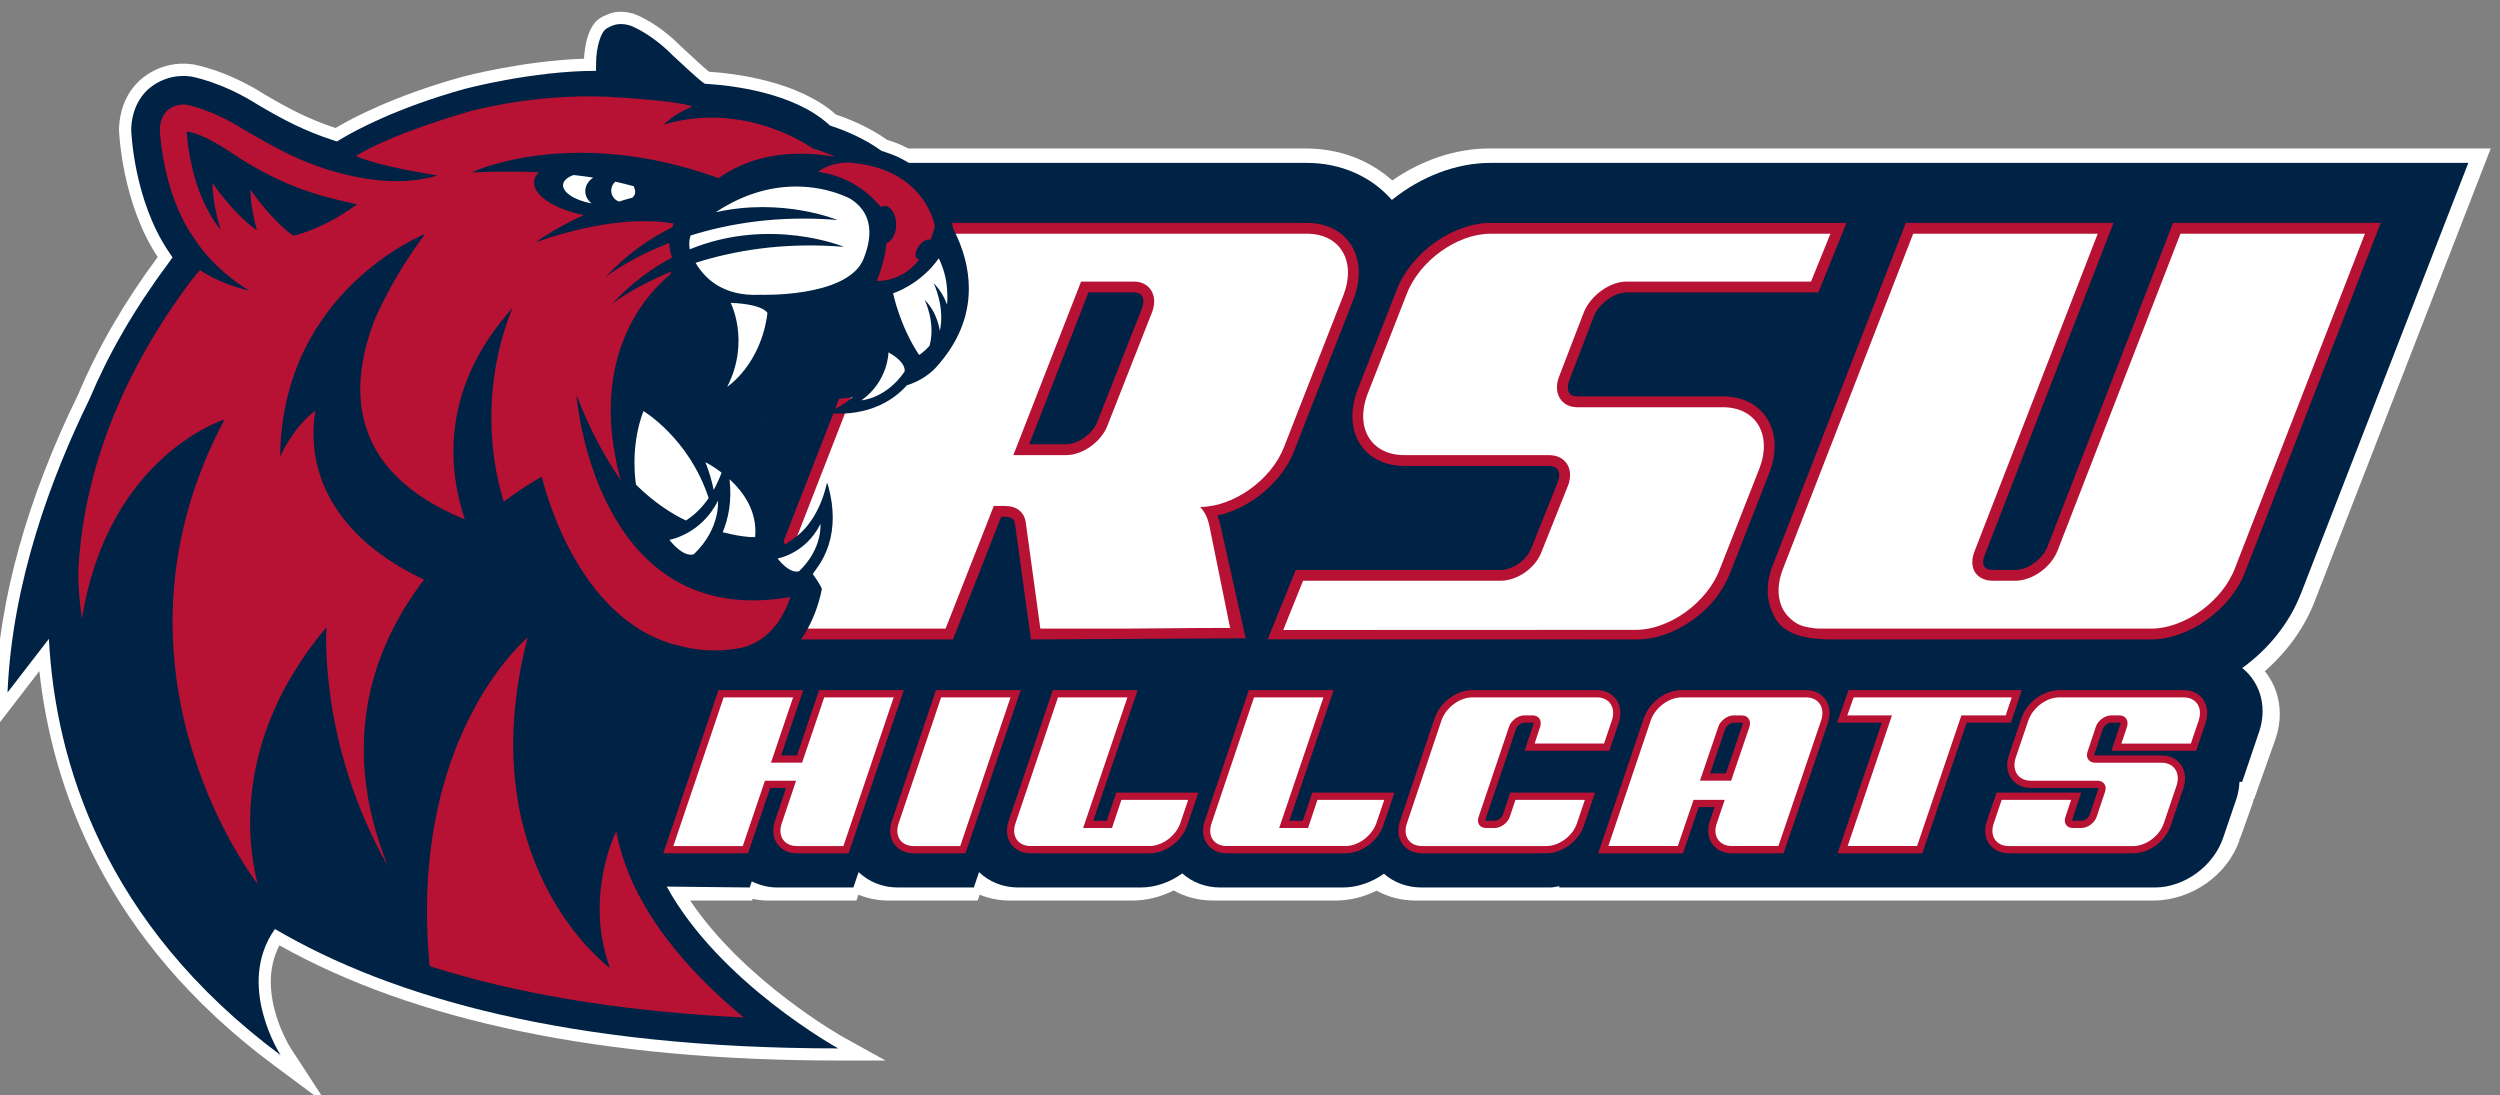
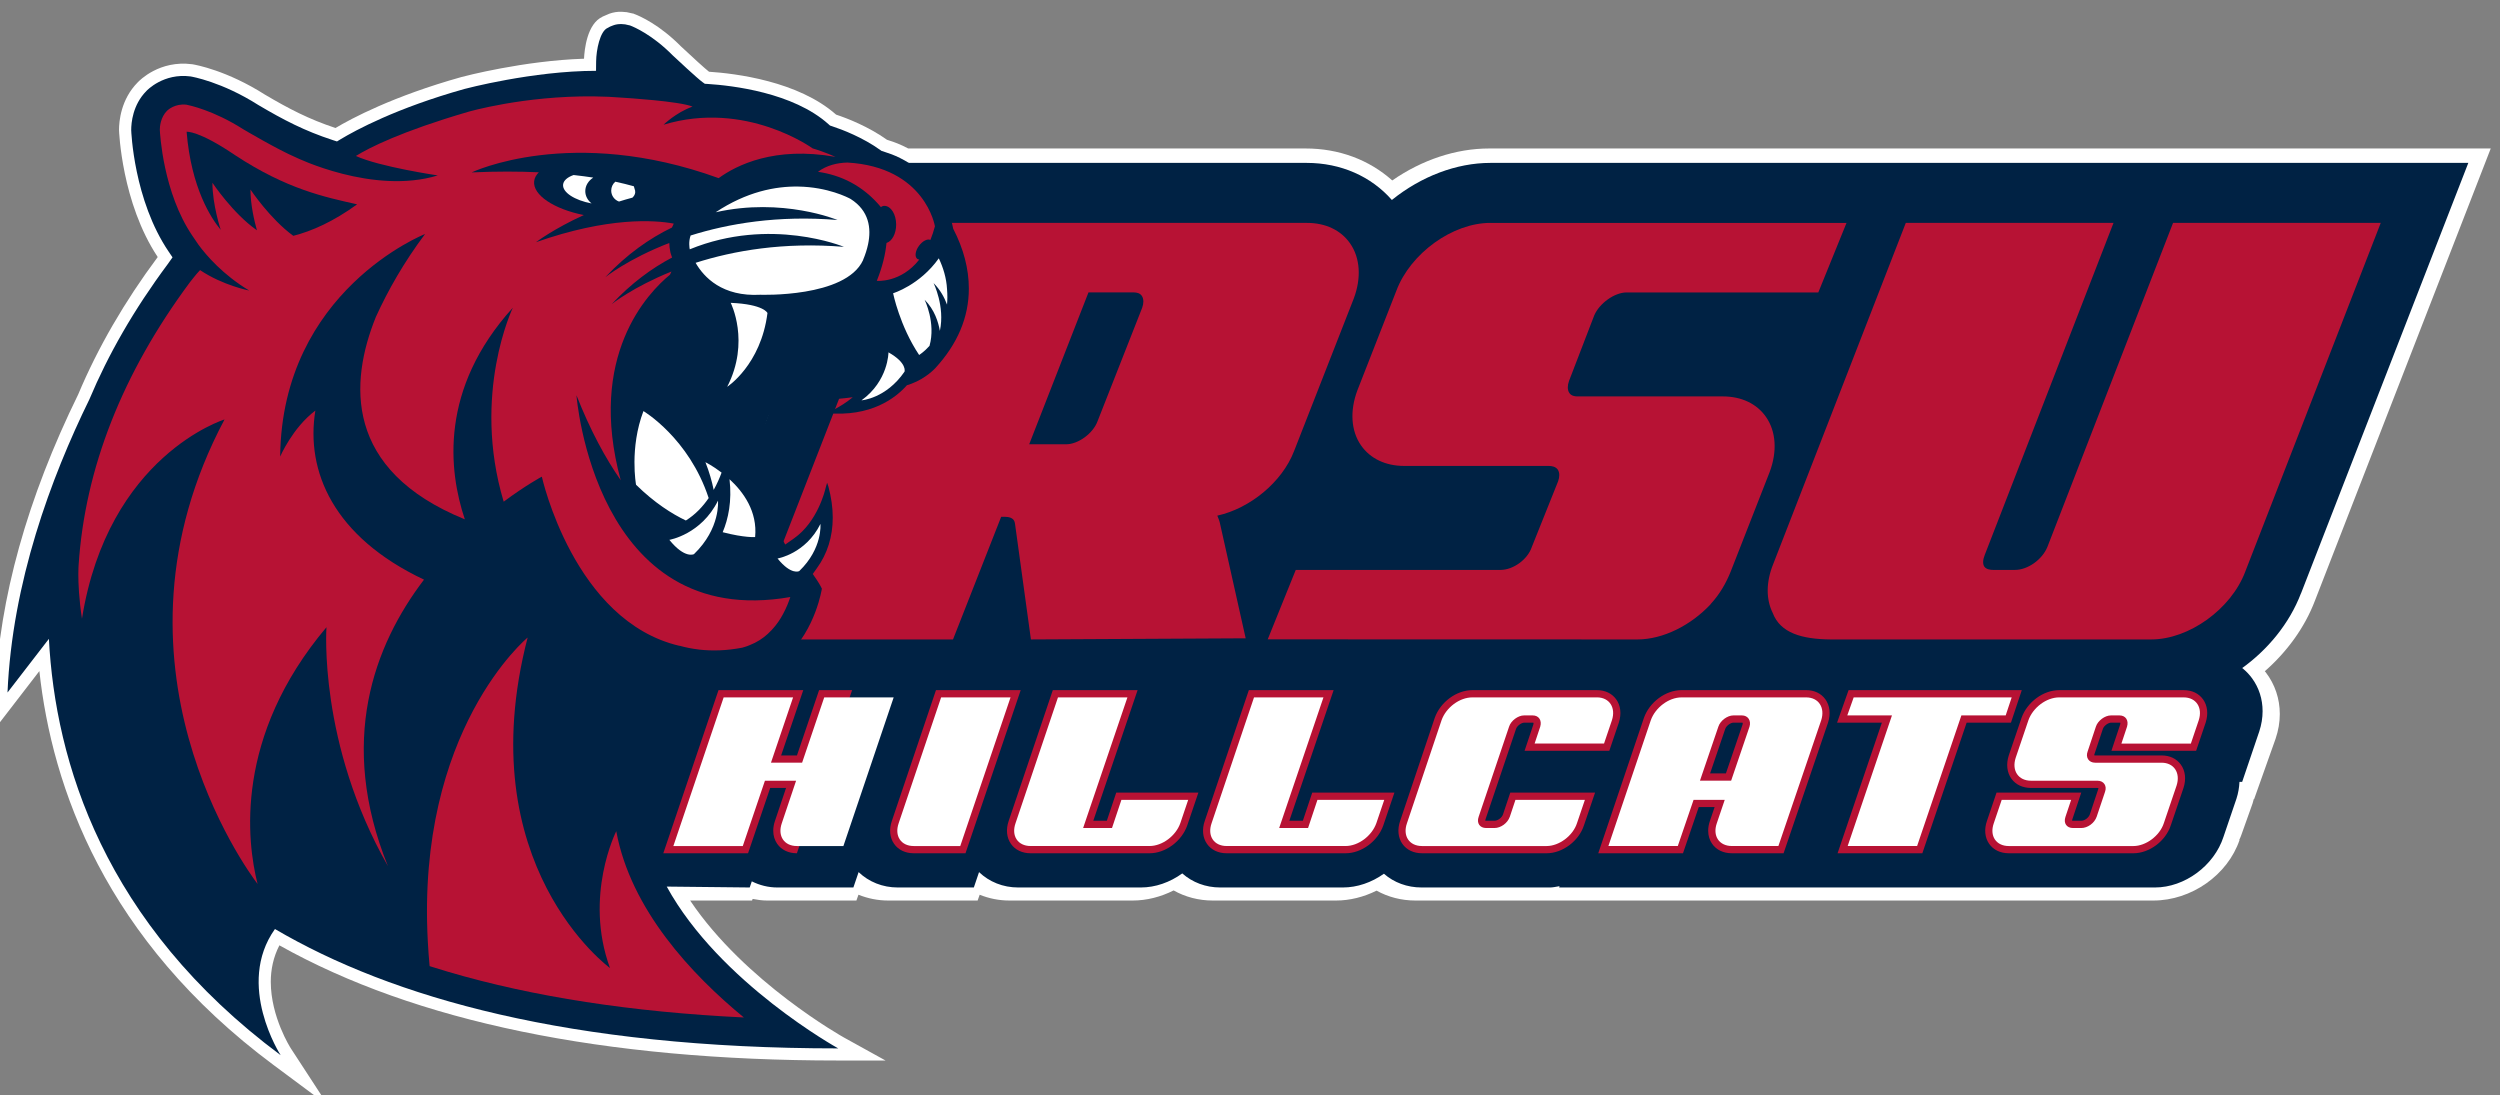
<svg xmlns="http://www.w3.org/2000/svg" clip-rule="evenodd" fill-rule="evenodd" stroke-linejoin="round" stroke-miterlimit="1.414" viewBox="1.389 1.683 5 2.19">
  <rect x="1.389" y="1.683" width="5" height="2.19" fill="#808080" stroke="none" />
  <g fill-rule="nonzero" transform="matrix(.026 0 0 -.026 -9.174 21.745)">
    <path d="m453.128 770.558-.023-.009s.013.005.027.01c-.002-.001-.003-.001-.004-.001m23.003-10.363c-.596.317-1.111.504-1.432.602-.002.001-.101.034-.199.066-1.454 1.031-3.059 1.651-3.916 1.935-2.91 2.58-7.759 3.167-9.774 3.299-.289.222-1.308 1.151-2.16 1.951l.026-.026c-1.668 1.693-3.169 2.348-3.589 2.508l.029-.015-.135.059h-.025l-.115.026.061-.015-.419.093c-.008.001-.401.032-.401.032-.317.01-.638-.04-.935-.147-.032-.014-.563-.242-.563-.242l.027.005-.016-.009s.006.004.011.006c-.008-.006-.042-.027-.042-.027s.035.02.062.035c-1.208-.53-1.401-2.569-1.432-3.232-4.651-.15-9.223-1.354-9.428-1.409-5.271-1.476-8.485-3.202-9.689-3.921-2.039.673-3.599 1.485-5.44 2.574l.026-.016c-2.938 1.87-5.327 2.301-5.59 2.344l-.03.004c-2.497.325-4.031-1.234-4.187-1.401-1.292-1.31-1.432-2.994-1.432-3.657.002-.084.199-5.593 2.977-9.774-2.554-3.429-4.618-6.994-6.122-10.579l.023.05c-3.94-8.031-6.09-15.743-6.393-22.922l-.124-2.957s2.664 3.457 3.512 4.559c.969-8.906 5.034-20.651 18-30.292l4.21-3.131-2.87 4.407c-.022.033-1.539 2.407-1.539 5.114 0 .924.189 1.885.662 2.806 10.469-5.874 24.917-8.86 42.988-8.86h3.639l-3.185 1.761c-.092.05-7.641 4.28-11.846 10.545h4.764s.033.094.044.124c.362-.069.727-.124 1.098-.124h6.884s.08.224.159.447c.711-.286 1.482-.447 2.282-.447h6.884l.158.446c.711-.286 1.481-.446 2.282-.446h9.491c1.066 0 2.152.275 3.147.777.89-.504 1.925-.777 3.005-.777h9.49c1.053 0 2.129.269 3.116.761.883-.494 1.912-.761 2.981-.761h56.769c2.929 0 5.718 1.962 6.634 4.664 0 0-.03-.014-.03-.015.084.172.144.332.18.436l.847 2.376c.039.112.059.225.09.338h.032l1.647 4.635c.219.643.328 1.282.328 1.913 0 1.172-.371 2.279-1.075 3.2l-.078.091c1.696 1.484 3.062 3.346 3.851 5.414.006 0 12.872 33.106 12.872 33.106l.657 1.692h-1.815-75.23c-2.547 0-5.157-.868-7.455-2.459-1.779 1.591-4.102 2.46-6.662 2.459z" fill="#fff" />
    <path d="m531.827 717.788c2.604 0 5.322 1.038 7.573 2.852 1.594-1.818 3.93-2.853 6.542-2.852l9.384.031h16.416c4.809 0 9.748 3.502 11.524 8.153l.004-.003 12.87 33.116h-1.096-74.135c-2.604 0-5.322-1.038-7.573-2.852-1.594 1.818-3.93 2.852-6.542 2.852h-33.866l-16.081-41.266z" fill="#024" />
    <g transform="matrix(.8 0 0 -.8 405.558 771.396)">
      <path d="m88.16 21.158-15.609 40.053h19.973l4.632-11.793h.344c.9 0 .962.469.994.723 0 .006 1.522 11.07 1.522 11.07l20.65-.11-2.487-11.117c-.058-.252-.159-.452-.242-.677 3.126-.691 6.225-3.202 7.383-6.209l.002-.006 5.738-14.664c.743-1.98.614-3.902-.346-5.287-.886-1.28-2.362-1.983-4.158-1.983h-37.686-.711zm56.034 0c-3.636 0-7.69 2.926-9.039 6.523.005-.013-3.748 9.577-3.748 9.577-.741 1.98-.613 3.902.346 5.287.887 1.278 2.364 1.982 4.16 1.982h13.904c.279 0 .651.061.854.35.098.141.148.323.148.531 0 .182-.037.386-.113.598-.002.001-2.53 6.322-2.53 6.322l-.008.023c-.407 1.18-1.781 2.174-3 2.174h-19.687l-2.696 6.676 35.539.01c2.483 0 5.16-1.366 7.039-3.377l.055-.076c.825-.899 1.429-1.947 1.873-3.047.004-.01 3.758-9.6 3.758-9.6.743-1.98.614-3.902-.346-5.287-.885-1.279-2.362-1.982-4.158-1.982h-14c-.24 0-.567-.057-.754-.325-.101-.145-.152-.334-.152-.55 0-.188.039-.395.115-.606l2.426-6.308c.496-1.162 1.953-2.209 3.107-2.209h18.439l2.713-6.686h-1.547-32.699zm39.945 0-12.742 32.787c-.702 1.736-.714 3.394-.049 4.73.729 1.919 2.8 2.507 5.537 2.536h30.852c3.634 0 7.686-2.92 9.039-6.512l.004-.012 13.027-33.529h-1.521-18.449l-12.082 31.156c-.49 1.214-1.889 2.211-3.111 2.211h-2.108c-.237 0-.661-.041-.849-.32-.163-.241-.147-.651.044-1.123.006-.014 12.381-31.924 12.381-31.924h-19.972zm-78.59 6.686h4.372c.241 0 .566.054.753.322.102.145.153.336.153.553 0 .187-.037.392-.114.603-.001 0-4.29 10.906-4.29 10.906-.428 1.173-1.861 2.217-3.016 2.217h-3.557c.889-2.274 5.265-13.488 5.7-14.602z" fill="#b71234" />
-       <path d="m88.871 22.199-14.795 37.971h17.736l4.634-11.795h1.053c1.151 0 1.89.576 2.027 1.631l1.395 10.164h8.123c1.255 0 6.5-.069 10.123-.069l-2.01-9.904c-.156-.671-.414-1.246-.867-1.726 3.163 0 6.842-2.587 8.058-5.752l5.74-14.672c1.223-3.259-.371-5.848-3.535-5.848h-37.684zm55.323 0c-3.164 0-6.842 2.589-8.064 5.848l-3.752 9.59c-1.223 3.261.37 5.849 3.535 5.849h13.904c1.63 0 2.424 1.342 1.865 2.877l-2.529 6.328c-.564 1.63-2.354 2.877-3.984 2.877h-18.986l-1.907 4.735 33.916-.014c3.164 0 6.844-2.59 8.067-5.85l3.82-9.707c1.222-3.258-.37-5.849-3.533-5.849h-14c-1.534 0-2.329-1.343-1.772-2.877l2.436-6.328c.654-1.534 2.447-2.877 4.078-2.877h17.738l1.867-4.602zm40.656 0-12.482 32.123c-.831 2.052-.503 3.836.666 4.879.526.5 1.093.74 1.66.826.093.046.345.035.438.084.246.035.5.059.771.059h31.834c3.165 0 6.845-2.589 8.066-5.848l12.482-32.123h-17.737l-11.824 30.492c-.658 1.63-2.45 2.877-4.079 2.877h-2.111c-1.63 0-2.428-1.247-1.769-2.877l11.826-30.492h-17.74zm-80.012 4.602h5.082c1.535 0 2.329 1.343 1.77 2.877l-4.299 10.932c-.559 1.535-2.354 2.877-3.984 2.877h-5.08z" fill="#fff" />
      <path d="m60.648 2.041c-.3-.008-.557.035-.78.117-.252.082-.41.172-.425.182l-.059.037-.076.037c-.726.314-1.085 2.105-1.098 3.217l-.01.904c-6.106 0-12.639 1.741-12.639 1.741-6.566 1.838-10.516 3.993-11.909 4.831l-.361.219-.406-.131c-2.706-.884-4.734-1.941-7.133-3.359-3.549-2.259-6.427-2.742-6.547-2.762-2.596-.337-4.176 1.333-4.242 1.404-1.316 1.332-1.457 3.069-1.457 3.754.001.044.225 6.735 3.619 11.715l.354.524-.461.65c-3.282 4.408-5.75 8.753-7.535 13.006-3.703 7.555-7.425 17.618-7.871 28.186l3.979-5.16c.616 11.78 5.247 27.363 22.285 40.032-.008 0-4.369-6.764-.549-12.131 11.245 6.602 28.303 11.479 54.161 11.479 0 0-11.402-6.295-16.49-15.559l7.979.086s.126-.366.201-.589c.749.372 1.578.589 2.457.589h7.311s.419-1.233.502-1.478c.985.937 2.3 1.478 3.767 1.478h7.313s.417-1.232.5-1.478c.982.937 2.299 1.478 3.769 1.478h11.787c1.397 0 2.795-.491 3.986-1.353.968.862 2.246 1.353 3.655 1.353h11.787c1.381 0 2.763-.479 3.947-1.322.967.848 2.234 1.322 3.625 1.322h12.35c.304 0 .609-.08.914-.127-.006.02-.043.127-.043.127h57.287c2.861 0 5.699-2.095 6.597-4.877-.004.012 1.246-3.664 1.246-3.664.177-.545.262-1.08.289-1.611h.258l1.649-4.865c.211-.65.316-1.298.316-1.936 0-1.158-.348-2.248-1.004-3.15-1-1.373-2.589-2.16-4.369-2.16h-49.77c-1.597 0-3.176.626-4.445 1.705-.826-.886-1.921-1.468-3.156-1.643l-9.045-.062h-4.09c-1.442 0-2.867.518-4.049 1.388l-1.863-.041-5.941-.002.42-1.345h-54.568c2.763-2.578 3.35-6.469 3.35-6.469-.162-.345-.408-.728-.506-.869l-.372-.544.387-.539c1.02-1.403 1.535-3.046 1.535-4.889 0-.94-.138-1.932-.41-2.951-.024-.095-.075-.241-.131-.395-.039.143-.078.289-.125.436-.086.386-.81 3.333-3.063 4.918l-.838.59-.504-.896c-4.07-7.252-.623-12.426-.475-12.645l.311-.453s3.121.361 7.16-.168c-1.26 1.039-2.533 1.521-2.533 1.521 4.284.41 6.667-1.462 7.742-2.677.144-.046.288-.095.432-.145 1.395-.515 2.278-1.478 2.287-1.488 2.15-2.334 3.234-4.904 3.234-7.656 0-1.895-.504-3.833-1.502-5.758-1.069-5.337-5.251-6.978-6.49-7.353-.13-.045-.263-.09-.4-.131l-.092-.065c-1.726-1.24-3.675-1.982-4.684-2.314l-.183-.061-.147-.131c-3.392-3.044-9.259-3.718-11.621-3.868l-.266-.015-.218-.155c-.494-.355-2.482-2.21-2.873-2.578-1.969-1.995-3.735-2.734-4.07-2.863-.011-.004-.022-.006-.033-.01-.014-.006-.022-.01-.022-.01-.03-.007-.056-.01-.088-.017-.125-.036-.245-.065-.363-.082h-.004c-.116-.016-.228-.026-.334-.027z" fill="#024" />
      <path d="m57.959 8.994c-6.729-.067-12.043 1.481-12.043 1.481-6.456 1.889-9.524 3.454-10.809 4.248 2.284 1.046 7.875 1.871 7.875 1.871-6.214 1.901-13.657-1.736-13.648-1.736-1.749-.743-5.057-2.705-5.057-2.705-2.871-1.828-5.195-2.307-5.459-2.36-1.105-.129-1.792.508-1.867.582-.632.639-.694 1.528-.695 1.826.015.343.315 6.06 3.136 10.201.002.002.271.398.596.875.741 1.004 2.334 2.866 4.865 4.387 0 0-2.537-.493-4.728-1.967-.406.414-.923 1.119-.99 1.188-6.482 8.738-10.079 17.883-10.688 27.189-.002.027-.026.339-.026.888 0 .876.061 2.36.35 4.252 2.509-15.701 13.707-19.156 13.707-19.156-12.458 23.454 2.199 43.378 3.178 44.664-1.03-4.065-2.265-14.149 6.625-24.688 0 0-.812 11.168 5.908 22.971-4.844-11.981-1.34-21.234 3.47-27.545-8.716-4.115-11.395-10.436-10.447-16.256-2.198 1.655-3.384 4.424-3.384 4.424.16-15.968 13.932-21.402 13.932-21.402-2.025 2.706-3.561 5.405-4.729 7.971-2.536 6.276-3.092 14.725 8.553 19.465-1.574-4.691-2.451-12.553 4.617-20.35 0 0-3.988 8.29-.881 18.652 2.141-1.594 3.668-2.406 3.668-2.406s3.067 13.89 13.234 16.267l.01-.009c.587.165 1.202.288 1.847.363l.016.008h.022c1.268.144 2.644.104 4.138-.184l.282-.084.205-.068c.072-.025.14-.058.209-.084.016-.006.031-.011.046-.018.67-.262 1.237-.634 1.717-1.072.001-.003.003-.003.004-.004.135-.122.262-.249.381-.379.46-.487.811-1.014 1.076-1.515.321-.588.548-1.16.705-1.645-18.835 3.281-20.562-19.4-20.562-19.4 1.339 3.393 2.791 6.063 4.256 8.168-3.255-11.962 2.63-18.035 4.735-19.76.051-.112.098-.213.142-.306-3.73 1.507-5.744 3.134-5.744 3.134 1.885-2.008 3.853-3.454 5.805-4.48-.115-.314-.162-.51-.162-.51-.069-.314-.101-.612-.108-.89-3.996 1.551-6.156 3.298-6.156 3.298 2.081-2.22 4.264-3.745 6.416-4.783.053-.135.111-.259.172-.377-1.861-.346-6.293-.654-13.252 1.789 0 0 1.738-1.31 4.605-2.611-2.865-.57-4.928-1.925-4.777-3.258.036-.312.195-.598.447-.853-1.907-.089-4.048-.097-6.455.01 0 0 9.582-4.59 23.748.552 1.713-1.247 5.376-3.091 11.238-2.045-.977-.436-1.832-.707-2.201-.816 0 0-6.423-4.673-14.336-2.275 0 0 1.179-1.165 2.787-1.743-1.247-.521-6.558-.845-6.558-.845-1.01-.084-2.002-.129-2.963-.138zm24.404 6.362c-.917.021-1.986.252-2.823.89 2.181.313 4.307 1.297 6.057 3.399.041-.047.097-.077.162-.098v.002c.006-.003.013-.003.019-.006.044-.012.086-.025.141-.025.013 0 .025.002.037.002.611.032 1.102.825 1.102 1.798 0 .882-.4 1.611-.928 1.768-.105 1.084-.389 2.294-.932 3.643 0 0 2.301.228 4.084-2.045-.068-.006-.136-.025-.191-.065-.272-.2-.2-.764.164-1.259.343-.467.813-.7 1.096-.563.16-.397.309-.831.435-1.31 0 0-.914-5.699-8.423-6.131zm-30.74 45.672s-10.73 8.855-9.594 29.293c.04.754.095 1.52.17 2.303.586.189 1.182.367 1.783.545 8.175 2.405 17.663 3.87 28.43 4.39-5.029-4.132-10.885-10.388-12.268-17.911 0 0-3.143 6.216-.602 13.157 0 0-13.593-9.876-7.919-31.776z" fill="#b71234" />
    </g>
    <path d="m424.338 759.688c-2.804 1.904-3.714 1.792-3.714 1.792.352-4.345 1.906-6.684 2.625-7.544 0 0-.64 1.917-.64 3.621 0 0 1.565-2.359 3.423-3.656-.189.677-.497 1.958-.497 3.136 0 0 1.494-2.249 3.295-3.563 1.418.361 3.069 1.087 4.91 2.423-2.504.564-5.41 1.163-9.402 3.791" fill="#024" />
    <g fill="#b71234">
-       <path d="m475.018 718.528h-5.742s-1.483-4.375-1.702-5.023h-1.218c.364 1.073 1.703 5.023 1.703 5.023h-6.52l-4.246-12.548h6.519s1.483 4.376 1.703 5.024h1.22c-.297-.883-.85-2.528-.85-2.528-.09-.256-.135-.515-.135-.762 0-.374.103-.726.308-1.016.328-.463.865-.718 1.511-.718h3.981l4.246 12.548z" />
+       <path d="m475.018 718.528h-5.742s-1.483-4.375-1.702-5.023h-1.218c.364 1.073 1.703 5.023 1.703 5.023h-6.52l-4.246-12.548h6.519s1.483 4.376 1.703 5.024h1.22c-.297-.883-.85-2.528-.85-2.528-.09-.256-.135-.515-.135-.762 0-.374.103-.726.308-1.016.328-.463.865-.718 1.511-.718l4.246 12.548z" />
      <path d="m484.007 718.528h-5.74l-3.39-10.052c-.23-.647-.168-1.298.172-1.777.328-.464.864-.719 1.51-.719h3.98l4.246 12.548z" />
      <path d="m492.997 718.528h-5.743l-3.39-10.052c-.229-.647-.166-1.298.173-1.777.328-.464.865-.719 1.511-.719h9.152c1.22 0 2.464.917 2.893 2.132l.859 2.535h-6.318s-.551-1.648-.724-2.165h-1.041c.429 1.266 3.407 10.046 3.407 10.046z" />
      <path d="m508.077 718.528h-5.743l-3.388-10.052c-.229-.648-.167-1.299.172-1.778.328-.463.865-.718 1.51-.718h9.153c1.219 0 2.463.916 2.893 2.131l.859 2.536h-6.321s-.548-1.648-.722-2.165h-1.041c.43 1.266 3.407 10.046 3.407 10.046z" />
      <path d="m519.527 718.528c-1.22 0-2.464-.918-2.893-2.133-.003-.009-2.659-7.919-2.659-7.919-.228-.648-.166-1.298.172-1.778.329-.463.866-.718 1.512-.718h9.586c1.219 0 2.479.943 2.867 2.147-.001-.008.605 1.782.605 1.782l.25.738h-6.522l-.561-1.681c-.089-.253-.396-.484-.653-.484h-.636c-.048 0-.071.009-.079.013.006.002.003.038.028.108.002.008 2.341 6.936 2.341 6.936.08.252.424.487.626.487h.665c.043 0 .06-.01.06-.01v-.025c0-.024-.002-.063-.018-.116-.001 0-.673-2.014-.673-2.014h6.517l.733 2.168c.217.668.141 1.32-.206 1.797-.328.453-.853.702-1.477.702z" />
      <path d="m538.977 715.538c.08.254.425.489.627.489h.662c.038 0 .051-.009.051-.009.004-.005.009-.021.009-.049 0-.021-.002-.05-.013-.086 0 0-.934-2.74-1.282-3.762h-1.217c.339.998 1.163 3.417 1.163 3.417m-3.359 2.991c-1.22 0-2.464-.918-2.893-2.134-.002-.007-3.513-10.415-3.513-10.415h6.518s1.005 2.948 1.212 3.551h1.22c-.173-.51-.357-1.052-.357-1.052-.092-.258-.137-.517-.137-.765 0-.375.103-.725.306-1.013.329-.465.866-.721 1.514-.721h3.98l3.42 10.049c.216.67.139 1.322-.209 1.798-.329.453-.853.702-1.475.702z" />
      <path d="m561.017 718.528h-12.549l-.886-2.502h3.446c-.429-1.266-3.407-10.046-3.407-10.046h6.521s3.169 9.344 3.407 10.046h3.409l.833 2.502z" />
      <path d="m564.667 718.528c-1.219 0-2.464-.918-2.895-2.133-.003-.007-.983-2.894-.983-2.894-.214-.666-.138-1.315.207-1.789.332-.456.867-.708 1.506-.708h5.11c.055 0 .075-.013.075-.014-.001-.001.003-.037-.021-.098-.006-.02-.642-1.926-.642-1.926-.089-.253-.396-.484-.653-.484h-.636c-.048 0-.071.007-.08.012.007.003.004.039.029.11.003.008.682 2.043.682 2.043h-6.517l-.734-2.169c-.23-.648-.168-1.299.17-1.778.33-.465.866-.72 1.513-.72h9.586c1.219 0 2.479.943 2.869 2.147-.002-.008.978 2.88.978 2.88.217.667.141 1.319-.206 1.796-.329.453-.853.702-1.477.702h-5.109c-.056 0-.077.014-.077.014.002.001-.001.036.022.097.007.02.642 1.925.642 1.925.079.25.423.485.625.485h.664c.043 0 .06-.01.06-.01v-.025c0-.024-.002-.063-.018-.116-.001 0-.671-2.014-.671-2.014h6.515l.734 2.168c.217.668.141 1.32-.206 1.797-.329.453-.853.702-1.477.702z" />
    </g>
    <path d="m56.041 16.555c-.584.205-.963.522-1.008.912-.083.75 1.106 1.516 2.738 1.821-.372-.3-.605-.719-.605-1.184 0-.529.3-.998.767-1.301-.593-.092-1.225-.174-1.892-.248zm4.013.641c-.241.207-.394.513-.394.855 0 .49.313.9.748 1.055.42-.133.852-.26 1.295-.377.147-.143.243-.302.263-.481.014-.123-.01-.249-.062-.373-.014-.083-.038-.162-.068-.238-.538-.151-1.132-.3-1.782-.441zm17.596.468c-2.212-.037-4.979.501-7.945 2.471 6.44-1.451 11.713.744 11.713.744-5.731-.472-10.492.349-14.125 1.491-.21.606-.109 1.191-.082 1.328 7.764-3.178 14.826-.237 14.826-.237-5.808-.478-10.615.37-14.264 1.535.801 1.394 2.567 3.27 6.228 3.071 0 0 8.183.3 9.87-3.319.008-.022.012-.042.019-.064.193-.46.361-.964.469-1.482.321-1.537.098-3.212-1.68-4.346-.258-.141-2.185-1.143-5.029-1.192zm13.509 6.899c-1.836 2.589-4.394 3.36-4.394 3.36v.002s.635 3.141 2.502 5.933c0 0 .459-.277.998-.875.626-2.208-.471-4.437-.471-4.437.964.962 1.327 2.177 1.465 2.984.002-.005.004-.012.008-.017.495-2.328-.61-4.567-.61-4.567.642.642 1.042 1.384 1.293 2.069.04-.456.048-.943.002-1.471-.057-1.096-.376-2.105-.793-2.98zm-20.01 4.282s1.899 3.729-.338 8.074c0 0 3.242-2.1 3.873-7.094 0 0-.328-.843-3.535-.98zm15.17 4.761s-.001 2.742-2.594 4.614c0 0 2.355-.16 4.137-2.756 0 0 .288-.826-1.543-1.858zm-23.561 5.647c-1.352 3.556-.711 7.087-.711 7.082 1.779 1.746 3.457 2.802 4.79 3.439.926-.576 1.643-1.354 2.193-2.158-1.893-5.77-6.272-8.363-6.272-8.363zm5.959 4.912c.382.96.63 1.859.795 2.668.334-.6.583-1.179.76-1.666-.86-.658-1.555-1.002-1.555-1.002zm2.319 1.639c.243 2.115-.117 3.809-.658 5.095 2.118.549 3.119.467 3.119.467.238-2.46-1.129-4.341-2.461-5.562zm-1.11 2.062c-1.61 3.255-4.677 3.768-4.677 3.768 1.5 1.855 2.369 1.373 2.369 1.373 2.574-2.48 2.308-5.141 2.308-5.141zm9.85 2.24c-1.419 2.869-4.123 3.321-4.123 3.321 1.321 1.636 2.086 1.21 2.086 1.21 2.269-2.186 2.037-4.531 2.037-4.531zm-9.305 16.676-4.836 14.293h6.676l2.129-6.281h2.996l-1.371 4.078c-.432 1.226.217 2.203 1.443 2.203h4.477l4.834-14.293h-6.678l-2.127 6.279h-2.994l2.127-6.279zm20.91 0-4.078 12.09c-.432 1.226.215 2.203 1.441 2.203h4.477l4.834-14.293zm11.236 0-4.078 12.09c-.433 1.226.217 2.201 1.443 2.201h11.441c1.227 0 2.527-.975 2.959-2.201l.756-2.238h-6.422l-.904 2.707h-2.777l4.259-12.559zm18.85 0-4.076 12.09c-.433 1.226.217 2.201 1.443 2.201h11.441c1.228 0 2.523-.975 2.957-2.201l.758-2.238h-6.424l-.902 2.707h-2.778l4.258-12.559zm20.99 0c-1.228 0-2.527.975-2.959 2.201l-3.322 9.891c-.433 1.226.216 2.201 1.445 2.201h11.982c1.191 0 2.524-.975 2.92-2.201l.759-2.24h-6.677l-.541 1.625c-.216.615-.865 1.084-1.479 1.084h-.795c-.612 0-.939-.469-.722-1.084l2.924-8.662c.181-.578.865-1.082 1.443-1.082h.832c.576 0 .902.469.721 1.082l-.541 1.625h6.675l.758-2.239c.4-1.228-.25-2.203-1.44-2.203h-11.979zm20.119 0c-1.225 0-2.525.975-2.957 2.201l-4.078 12.09h6.675l1.516-4.439h2.996l-.758 2.238c-.433 1.226.217 2.201 1.444 2.201h4.474l4.115-12.09c.394-1.226-.255-2.201-1.445-2.201zm16.551 0-.614 1.733h4.295l-4.258 12.558h6.676l4.258-12.558h4.26l.576-1.733zm19.762 0c-1.228 0-2.526.975-2.961 2.201l-1.225 3.612c-.396 1.225.252 2.199 1.479 2.199h6.388c.613 0 .937.504.721 1.082l-.8 2.383c-.216.615-.868 1.084-1.481 1.084h-.794c-.615 0-.938-.469-.723-1.084l.545-1.625h-6.678l-.758 2.24c-.435 1.226.216 2.201 1.444 2.201h11.982c1.188 0 2.524-.975 2.922-2.201l1.224-3.611c.399-1.226-.25-2.201-1.441-2.201h-6.387c-.614 0-.939-.506-.723-1.082l.793-2.383c.182-.578.868-1.082 1.446-1.082h.828c.579 0 .904.469.722 1.082l-.541 1.625h6.678l.756-2.239c.399-1.226-.252-2.201-1.443-2.201h-11.98zm-31.33 1.733h.828c.579 0 .903.505.724 1.084l-1.767 5.193h-2.998l1.769-5.193c.182-.579.866-1.084 1.444-1.084z" fill="#fff" transform="matrix(.8 0 0 -.8 405.558 771.396)" />
  </g>
</svg>